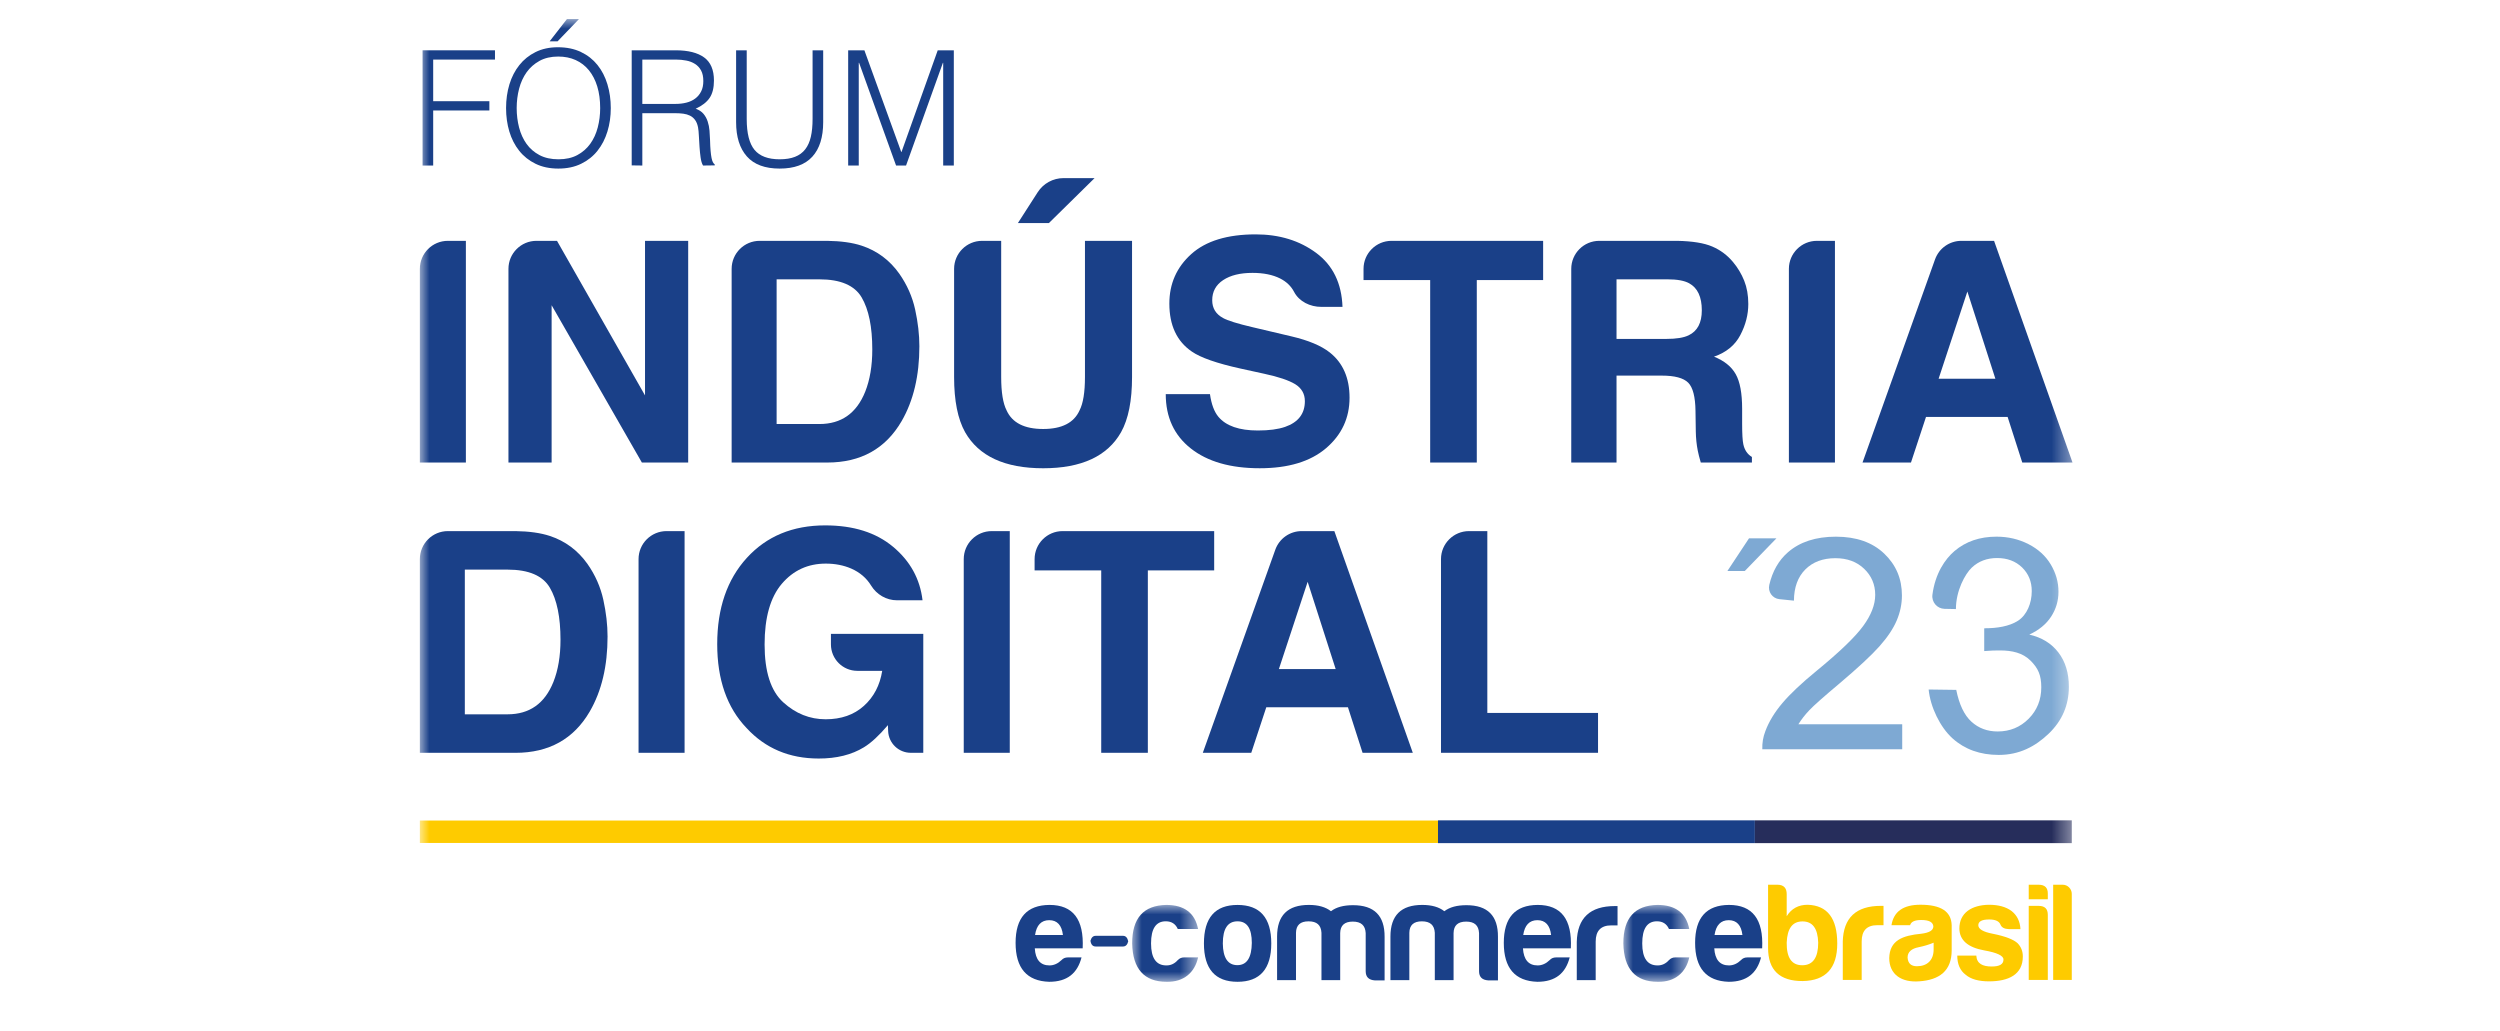
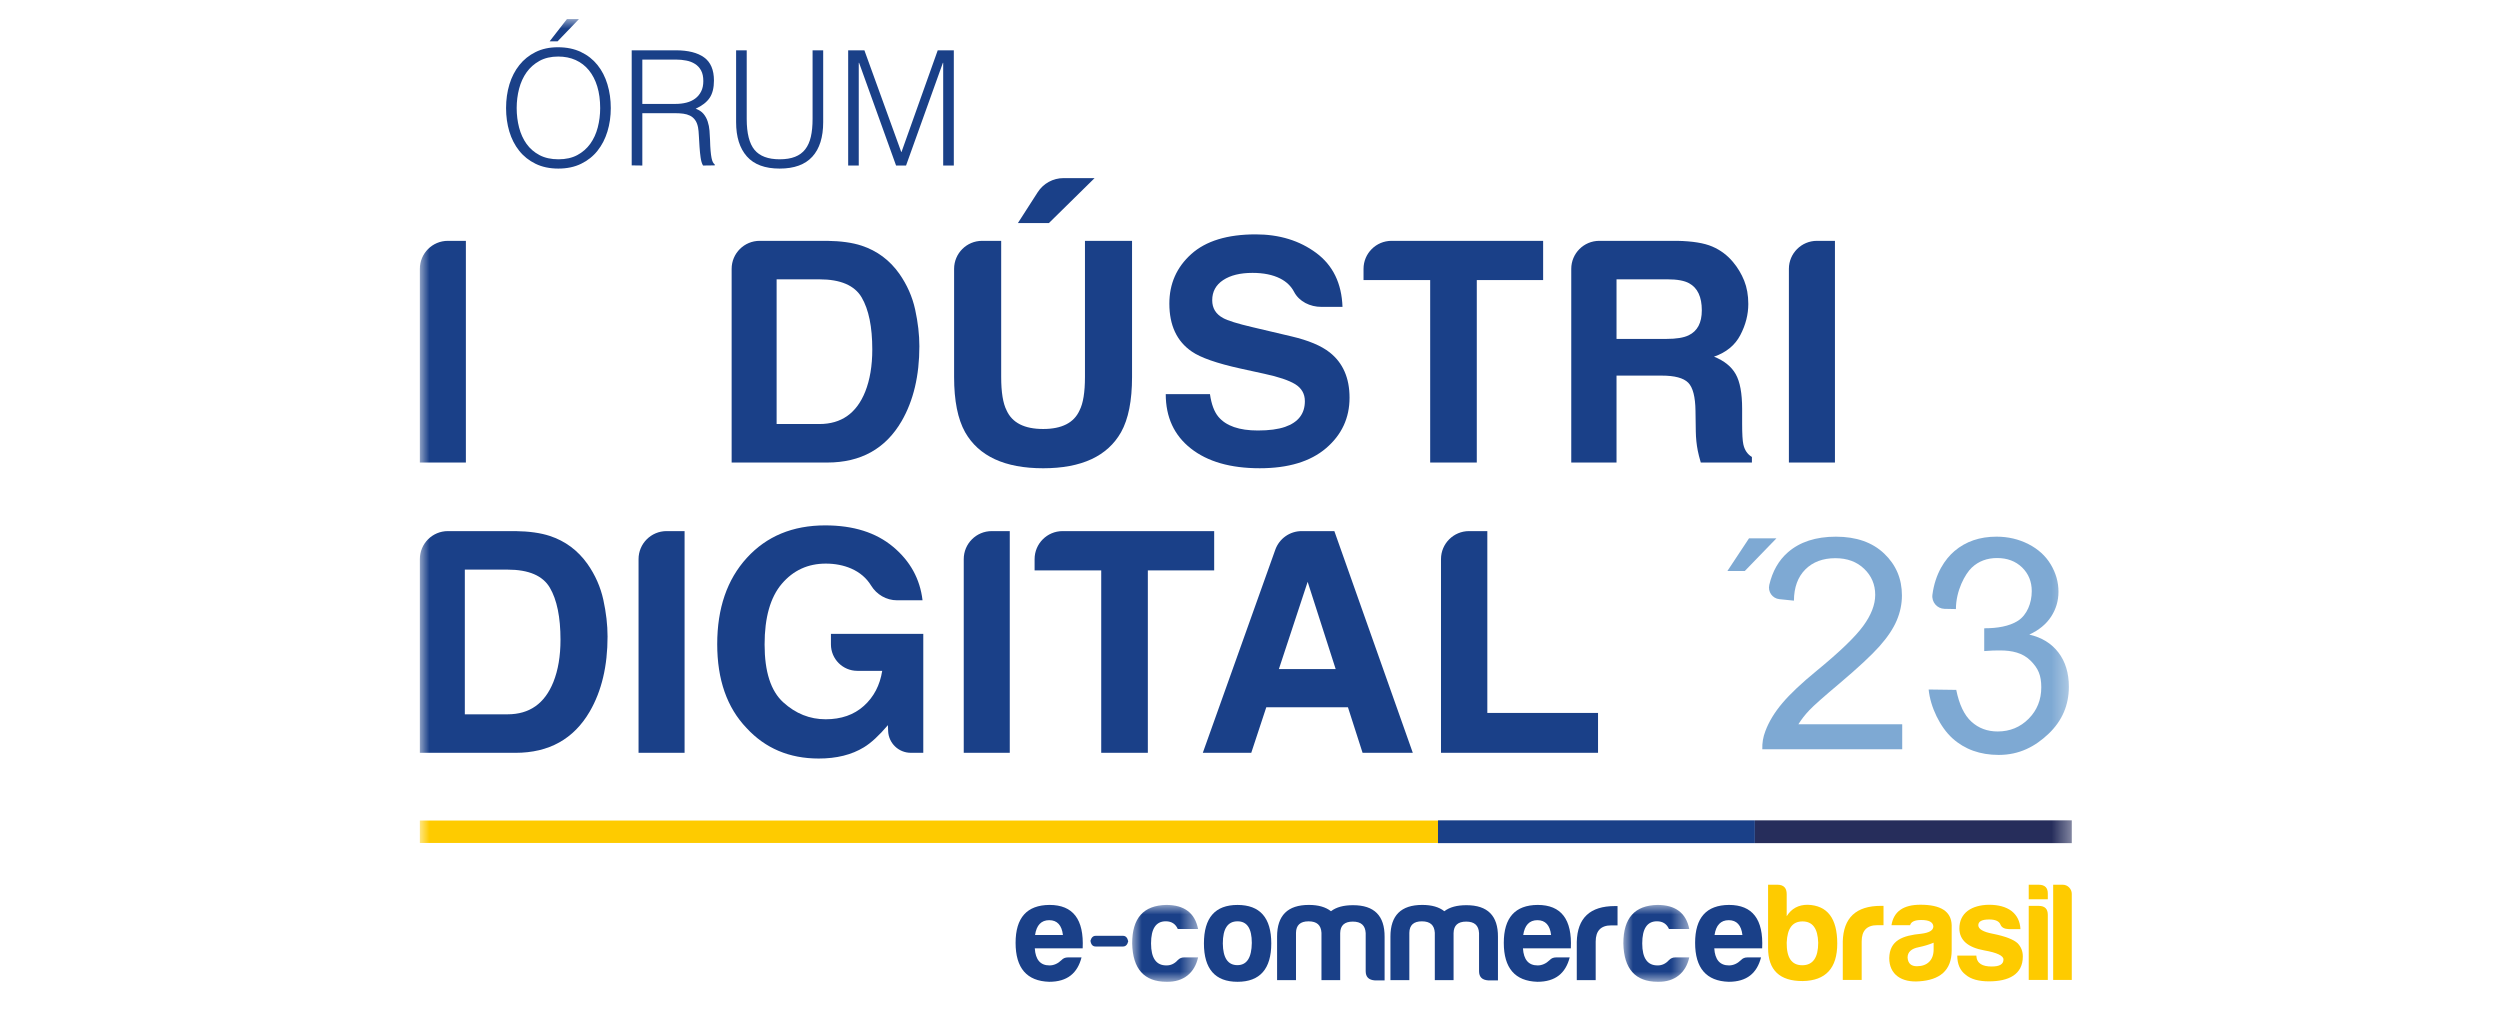
<svg xmlns="http://www.w3.org/2000/svg" xmlns:xlink="http://www.w3.org/1999/xlink" width="131px" height="54px" viewBox="0 0 131 54" version="1.1">
  <title>forum-industria-digital-23</title>
  <defs>
    <polygon id="path-1" points="8.63027545e-15 4.31513772e-15 3.455 4.31513772e-15 3.455 4.028 8.63027545e-15 4.028" />
    <polygon id="path-3" points="0 4.31513772e-15 3.455 4.31513772e-15 3.455 4.028 0 4.028" />
    <polygon id="path-5" points="0 50.447 86.6 50.447 86.6 0 0 0" />
  </defs>
  <g id="forum-industria-digital-23" stroke="none" stroke-width="1" fill="none" fill-rule="evenodd">
    <g id="Group-63" transform="translate(22, 1)">
      <path d="M32.237,47.995 L33.698,47.995 C33.639,47.482 33.396,47.217 32.979,47.217 C32.561,47.217 32.311,47.482 32.237,47.995 M32.978,50.446 C31.804,50.41 31.217,49.727 31.217,48.406 C31.217,47.086 31.812,46.426 32.993,46.418 C34.227,46.418 34.805,47.174 34.732,48.693 L32.223,48.693 C32.259,49.288 32.516,49.588 32.993,49.588 C33.221,49.588 33.434,49.492 33.624,49.308 C33.712,49.213 33.821,49.169 33.954,49.169 L34.672,49.169 C34.46,49.991 33.931,50.446 32.978,50.446" id="Fill-1" fill="#1A4088" />
      <path d="M35.413,48.037 L36.846,48.037 C36.987,48.037 37.077,48.133 37.119,48.324 C37.076,48.504 36.985,48.597 36.846,48.597 L35.413,48.597 C35.258,48.597 35.168,48.496 35.14,48.295 C35.189,48.122 35.28,48.037 35.413,48.037" id="Fill-3" fill="#1A4088" />
      <g id="Group-7" transform="translate(37.325, 46.418)">
        <mask id="mask-2" fill="white">
          <use xlink:href="#path-1" />
        </mask>
        <g id="Clip-6" />
        <path d="M1.804,4.028 C0.63,4.028 0.029,3.353 8.63027545e-15,2.017 C8.63027545e-15,0.69 0.595,0.022 1.79,4.31513772e-15 C2.73,4.31513772e-15 3.287,0.419 3.455,1.261 L2.391,1.261 C2.274,0.998 2.068,0.858 1.761,0.858 C1.247,0.858 0.99,1.247 0.99,2.017 C0.99,2.788 1.261,3.177 1.804,3.17 C2.032,3.17 2.229,3.074 2.391,2.89 C2.487,2.794 2.597,2.75 2.721,2.75 L3.455,2.75 C3.279,3.544 2.708,4.049 1.804,4.028" id="Fill-5" fill="#1A4088" mask="url(#mask-2)" />
      </g>
      <path d="M42.076,48.436 C42.084,49.192 42.34,49.574 42.839,49.574 C43.337,49.574 43.587,49.177 43.595,48.406 C43.595,47.65 43.345,47.277 42.847,47.277 C42.332,47.277 42.076,47.665 42.076,48.436 M44.615,48.436 C44.615,49.772 44.02,50.446 42.847,50.446 C41.673,50.446 41.086,49.772 41.086,48.436 C41.086,47.087 41.673,46.419 42.847,46.419 C44.02,46.419 44.615,47.087 44.615,48.436" id="Fill-8" fill="#1A4088" />
      <path d="M45.91,47.879 L45.91,50.359 L44.919,50.359 L44.919,48.077 C44.919,46.969 45.476,46.418 46.583,46.418 C47.082,46.418 47.463,46.528 47.743,46.748 C48.022,46.534 48.403,46.432 48.902,46.432 C50.01,46.432 50.561,46.983 50.553,48.091 L50.553,50.373 L50.046,50.373 C49.723,50.351 49.562,50.196 49.562,49.888 L49.562,47.893 C49.54,47.49 49.32,47.292 48.887,47.292 C48.454,47.292 48.234,47.49 48.226,47.893 L48.226,50.358 L47.245,50.358 L47.245,47.879 C47.223,47.476 47.004,47.278 46.571,47.278 C46.136,47.277 45.917,47.475 45.91,47.879" id="Fill-10" fill="#1A4088" />
      <path d="M51.849,47.879 L51.849,50.359 L50.859,50.359 L50.859,48.077 C50.859,46.969 51.416,46.418 52.524,46.418 C53.023,46.418 53.404,46.528 53.683,46.748 C53.963,46.534 54.344,46.432 54.843,46.432 C55.95,46.432 56.501,46.983 56.493,48.091 L56.493,50.373 L55.987,50.373 C55.664,50.351 55.502,50.196 55.502,49.888 L55.502,47.893 C55.48,47.49 55.261,47.292 54.827,47.292 C54.394,47.292 54.175,47.49 54.167,47.893 L54.167,50.358 L53.184,50.358 L53.184,47.879 C53.161,47.476 52.941,47.278 52.508,47.278 C52.077,47.277 51.856,47.475 51.849,47.879" id="Fill-12" fill="#1A4088" />
      <path d="M57.817,47.995 L59.278,47.995 C59.219,47.482 58.976,47.217 58.559,47.217 C58.141,47.217 57.891,47.482 57.817,47.995 M58.559,50.446 C57.385,50.41 56.799,49.727 56.799,48.406 C56.799,47.086 57.392,46.426 58.573,46.418 C59.807,46.418 60.385,47.174 60.312,48.693 L57.803,48.693 C57.839,49.288 58.096,49.588 58.573,49.588 C58.801,49.588 59.014,49.492 59.204,49.308 C59.292,49.213 59.402,49.169 59.534,49.169 L60.252,49.169 C60.04,49.991 59.511,50.446 58.559,50.446" id="Fill-14" fill="#1A4088" />
      <path d="M60.623,48.356 C60.653,47.101 61.32,46.478 62.619,46.478 L62.759,46.478 L62.759,47.49 L62.429,47.49 C61.886,47.49 61.614,47.775 61.614,48.34 L61.614,50.358 L60.623,50.358 L60.623,48.356 Z" id="Fill-16" fill="#1A4088" />
      <g id="Group-20" transform="translate(63.063, 46.418)">
        <mask id="mask-4" fill="white">
          <use xlink:href="#path-3" />
        </mask>
        <g id="Clip-19" />
        <path d="M1.804,4.028 C0.63,4.028 0.029,3.353 0,2.017 C0,0.69 0.595,0.022 1.79,4.31513772e-15 C2.73,4.31513772e-15 3.287,0.419 3.455,1.261 L2.391,1.261 C2.274,0.998 2.068,0.858 1.761,0.858 C1.247,0.858 0.99,1.247 0.99,2.017 C0.99,2.788 1.261,3.177 1.804,3.17 C2.032,3.17 2.229,3.074 2.391,2.89 C2.487,2.794 2.597,2.75 2.721,2.75 L3.455,2.75 C3.279,3.544 2.708,4.049 1.804,4.028" id="Fill-18" fill="#1A4088" mask="url(#mask-4)" />
      </g>
      <path d="M67.842,47.995 L69.303,47.995 C69.245,47.482 69.002,47.217 68.585,47.217 C68.167,47.217 67.916,47.482 67.842,47.995 M68.585,50.446 C67.411,50.41 66.824,49.727 66.824,48.406 C66.824,47.086 67.417,46.426 68.598,46.418 C69.832,46.418 70.411,47.174 70.337,48.693 L67.828,48.693 C67.864,49.288 68.122,49.588 68.598,49.588 C68.826,49.588 69.039,49.492 69.229,49.308 C69.317,49.213 69.427,49.169 69.559,49.169 L70.278,49.169 C70.066,49.991 69.537,50.446 68.585,50.446" id="Fill-21" fill="#1A4088" />
      <path d="M71.623,48.397 C71.615,49.182 71.881,49.579 72.438,49.579 C72.994,49.579 73.274,49.182 73.274,48.397 C73.252,47.649 72.98,47.282 72.452,47.282 C71.923,47.282 71.653,47.649 71.623,48.397 L71.623,48.397 Z M71.623,47.01 C71.873,46.607 72.24,46.41 72.723,46.41 C73.757,46.445 74.272,47.121 74.272,48.441 C74.272,49.733 73.67,50.385 72.467,50.407 C71.256,50.415 70.647,49.835 70.647,48.669 L70.647,45.36 L71.139,45.36 C71.462,45.36 71.623,45.529 71.623,45.851 L71.623,47.01 Z" id="Fill-23" fill="#FECB00" />
      <path d="M74.561,48.346 C74.591,47.09 75.258,46.467 76.557,46.467 L76.696,46.467 L76.696,47.48 L76.367,47.48 C75.824,47.48 75.552,47.765 75.552,48.33 L75.552,50.348 L74.562,50.348 L74.562,48.346 L74.561,48.346 Z" id="Fill-25" fill="#FECB00" />
      <path d="M79.322,48.757 L79.322,48.397 C79.094,48.493 78.83,48.573 78.544,48.633 C78.154,48.706 77.957,48.89 77.957,49.176 C77.979,49.483 78.141,49.631 78.448,49.631 C78.992,49.629 79.322,49.307 79.322,48.757 M78.089,47.48 L77.113,47.48 C77.23,46.761 77.735,46.408 78.631,46.408 C79.703,46.408 80.246,46.76 80.268,47.48 L80.268,48.8 C80.268,49.872 79.623,50.349 78.574,50.421 C77.641,50.495 76.996,50.062 76.996,49.204 C77.018,48.272 77.693,48.022 78.677,47.927 C79.096,47.875 79.308,47.751 79.308,47.538 C79.285,47.318 79.08,47.208 78.677,47.208 C78.332,47.208 78.141,47.296 78.089,47.48" id="Fill-27" fill="#FECB00" />
      <path d="M82.366,49.645 C82.777,49.645 82.982,49.527 82.982,49.278 C82.982,49.08 82.645,48.918 81.976,48.801 C81.118,48.647 80.677,48.265 80.671,47.657 C80.671,46.82 81.332,46.424 82.219,46.41 C82.719,46.41 83.115,46.519 83.409,46.739 C83.695,46.966 83.849,47.282 83.872,47.685 L83.255,47.685 C83.028,47.678 82.88,47.597 82.822,47.443 C82.756,47.274 82.558,47.18 82.235,47.18 C81.854,47.18 81.663,47.282 81.663,47.481 C81.663,47.68 81.912,47.832 82.419,47.928 C83.079,48.06 83.512,48.229 83.724,48.427 C83.908,48.618 83.996,48.852 83.996,49.118 C83.996,50.071 83.248,50.423 82.219,50.423 C81.677,50.423 81.266,50.305 81.002,50.078 C80.708,49.858 80.561,49.521 80.561,49.072 L81.559,49.072 C81.58,49.497 81.889,49.645 82.366,49.645" id="Fill-29" fill="#FECB00" />
      <path d="M84.824,46.468 C85.147,46.468 85.305,46.621 85.305,46.937 L85.305,50.348 L84.305,50.348 L84.305,46.468 L84.824,46.468 Z M84.824,45.36 C85.155,45.36 85.312,45.521 85.305,45.837 L85.305,46.123 L84.305,46.123 L84.305,45.36 L84.824,45.36 Z" id="Fill-31" fill="#FECB00" />
      <path d="M86.561,45.837 L86.561,50.349 L85.586,50.349 L85.586,45.36 L86.092,45.36 C86.348,45.36 86.561,45.579 86.561,45.837" id="Fill-33" fill="#FECB00" />
      <mask id="mask-6" fill="white">
        <use xlink:href="#path-5" />
      </mask>
      <g id="Clip-36" />
      <polygon id="Fill-35" fill="#FECB00" mask="url(#mask-6)" points="0 43.171 53.351 43.171 53.351 41.996 0 41.996" />
      <polygon id="Fill-37" fill="#1A4088" mask="url(#mask-6)" points="53.351 43.18 69.956 43.18 69.956 41.986 53.351 41.986" />
      <polygon id="Fill-38" fill="#262D5B" mask="url(#mask-6)" points="69.956 43.18 86.562 43.18 86.562 41.986 69.956 41.986" />
      <path d="M2.412,23.237 L-0,23.237 L-0,13.087 C-0,12.277 0.657,11.62 1.468,11.62 L2.412,11.62 L2.412,23.237 Z" id="Fill-39" fill="#1A4088" mask="url(#mask-6)" />
-       <path d="M6.11,11.62 L7.187,11.62 L11.799,19.72 L11.799,11.62 L14.061,11.62 L14.061,23.237 L11.634,23.237 L6.905,14.994 L6.905,23.237 L4.643,23.237 L4.643,13.087 C4.643,12.277 5.3,11.62 6.11,11.62" id="Fill-40" fill="#1A4088" mask="url(#mask-6)" />
      <path d="M18.695,13.637 L18.695,21.219 L20.937,21.219 C22.084,21.219 22.884,20.655 23.337,19.525 C23.584,18.905 23.708,18.166 23.708,17.31 C23.708,16.128 23.522,15.22 23.152,14.587 C22.781,13.954 22.042,13.637 20.937,13.637 L18.695,13.637 Z M23.146,11.872 C23.961,12.14 24.621,12.632 25.126,13.346 C25.53,13.924 25.807,14.549 25.954,15.221 C26.101,15.895 26.175,16.535 26.175,17.144 C26.175,18.689 25.864,19.998 25.244,21.069 C24.403,22.515 23.104,23.237 21.347,23.237 L16.338,23.237 L16.338,13.088 C16.338,12.277 16.995,11.62 17.806,11.62 L21.347,11.62 C22.068,11.63 22.667,11.714 23.146,11.872 L23.146,11.872 Z" id="Fill-41" fill="#1A4088" mask="url(#mask-6)" />
      <path d="M35.357,8.333 L32.961,10.69 L31.337,10.69 L32.376,9.072 C32.671,8.612 33.182,8.333 33.73,8.333 L35.357,8.333 Z M29.463,11.62 L30.462,11.62 L30.462,18.755 C30.462,19.553 30.557,20.136 30.745,20.503 C31.038,21.154 31.677,21.479 32.662,21.479 C33.64,21.479 34.277,21.154 34.569,20.503 C34.758,20.136 34.852,19.553 34.852,18.755 L34.852,11.62 L37.319,11.62 L37.319,18.761 C37.319,19.995 37.128,20.957 36.745,21.645 C36.031,22.906 34.67,23.537 32.662,23.537 C30.652,23.537 29.288,22.906 28.57,21.645 C28.187,20.957 27.995,19.995 27.995,18.761 L27.995,13.087 C27.995,12.277 28.652,11.62 29.463,11.62 L29.463,11.62 Z" id="Fill-42" fill="#1A4088" mask="url(#mask-6)" />
      <path d="M41.402,19.651 C41.477,20.182 41.625,20.578 41.845,20.841 C42.247,21.319 42.937,21.558 43.913,21.558 C44.498,21.558 44.973,21.495 45.337,21.369 C46.03,21.128 46.375,20.678 46.375,20.021 C46.375,19.638 46.206,19.341 45.868,19.131 C45.528,18.926 44.99,18.745 44.254,18.587 L42.996,18.311 C41.76,18.038 40.911,17.741 40.449,17.42 C39.666,16.885 39.274,16.047 39.274,14.907 C39.274,13.866 39.657,13.002 40.423,12.313 C41.189,11.625 42.314,11.281 43.798,11.281 C45.037,11.281 46.095,11.605 46.97,12.254 C47.844,12.903 48.303,13.844 48.347,15.08 L47.235,15.08 C46.656,15.08 46.077,14.806 45.809,14.293 C45.653,13.993 45.408,13.758 45.076,13.591 C44.688,13.396 44.206,13.299 43.63,13.299 C42.988,13.299 42.477,13.424 42.094,13.677 C41.712,13.929 41.52,14.281 41.52,14.733 C41.52,15.148 41.709,15.458 42.086,15.663 C42.328,15.799 42.843,15.96 43.63,16.144 L45.668,16.625 C46.562,16.834 47.232,17.116 47.678,17.468 C48.37,18.015 48.716,18.805 48.716,19.84 C48.716,20.902 48.306,21.783 47.486,22.485 C46.665,23.186 45.506,23.536 44.009,23.536 C42.479,23.536 41.276,23.191 40.4,22.5 C39.523,21.81 39.085,20.859 39.085,19.651 L41.402,19.651 Z" id="Fill-43" fill="#1A4088" mask="url(#mask-6)" />
      <path d="M58.86,11.62 L58.86,13.677 L55.384,13.677 L55.384,23.237 L52.941,23.237 L52.941,13.677 L49.449,13.677 L49.449,13.087 C49.449,12.277 50.107,11.62 50.917,11.62 L58.86,11.62 Z" id="Fill-44" fill="#1A4088" mask="url(#mask-6)" />
      <path d="M62.706,13.637 L62.706,16.759 L65.319,16.759 C65.838,16.759 66.227,16.696 66.487,16.569 C66.946,16.349 67.175,15.913 67.175,15.261 C67.175,14.557 66.953,14.084 66.509,13.842 C66.26,13.706 65.885,13.637 65.386,13.637 L62.706,13.637 Z M67.724,11.919 C68.152,12.103 68.514,12.374 68.811,12.731 C69.057,13.025 69.252,13.351 69.396,13.708 C69.539,14.065 69.611,14.473 69.611,14.93 C69.611,15.482 69.472,16.025 69.193,16.558 C68.915,17.091 68.455,17.468 67.814,17.689 C68.35,17.904 68.729,18.21 68.952,18.607 C69.176,19.003 69.288,19.609 69.288,20.424 L69.288,21.204 C69.288,21.734 69.309,22.094 69.351,22.283 C69.416,22.583 69.565,22.804 69.8,22.945 L69.8,23.237 L67.121,23.237 C67.046,22.98 66.994,22.772 66.963,22.614 C66.899,22.289 66.866,21.955 66.86,21.614 L66.844,20.534 C66.835,19.793 66.707,19.299 66.461,19.052 C66.214,18.805 65.754,18.682 65.077,18.682 L62.706,18.682 L62.706,23.237 L60.334,23.237 L60.334,13.088 C60.334,12.277 60.991,11.62 61.802,11.62 L65.891,11.62 C66.685,11.636 67.296,11.735 67.724,11.919 L67.724,11.919 Z" id="Fill-45" fill="#1A4088" mask="url(#mask-6)" />
      <path d="M74.151,23.237 L71.738,23.237 L71.738,13.087 C71.738,12.277 72.396,11.62 73.206,11.62 L74.151,11.62 L74.151,23.237 Z" id="Fill-46" fill="#1A4088" mask="url(#mask-6)" />
-       <path d="M79.583,18.847 L82.558,18.847 L81.09,14.276 L79.583,18.847 Z M80.777,11.62 L82.489,11.62 L86.6,23.237 L83.967,23.237 L83.2,20.849 L78.922,20.849 L78.135,23.237 L75.596,23.237 L79.395,12.594 C79.603,12.01 80.157,11.62 80.777,11.62 L80.777,11.62 Z" id="Fill-47" fill="#1A4088" mask="url(#mask-6)" />
      <path d="M2.357,28.848 L2.357,36.43 L4.598,36.43 C5.746,36.43 6.545,35.866 6.998,34.735 C7.246,34.115 7.37,33.377 7.37,32.521 C7.37,31.339 7.184,30.43 6.813,29.797 C6.442,29.164 5.704,28.848 4.598,28.848 L2.357,28.848 Z M6.807,27.082 C7.622,27.35 8.282,27.842 8.788,28.557 C9.192,29.134 9.468,29.76 9.615,30.431 C9.762,31.105 9.836,31.745 9.836,32.355 C9.836,33.9 9.526,35.208 8.905,36.28 C8.064,37.725 6.765,38.448 5.009,38.448 L-6.07301645e-05,38.448 L-6.07301645e-05,28.298 C-6.07301645e-05,27.487 0.657,26.83 1.468,26.83 L5.009,26.83 C5.73,26.84 6.329,26.925 6.807,27.082 L6.807,27.082 Z" id="Fill-48" fill="#1A4088" mask="url(#mask-6)" />
      <path d="M13.872,38.448 L11.46,38.448 L11.46,28.298 C11.46,27.487 12.117,26.83 12.928,26.83 L13.872,26.83 L13.872,38.448 Z" id="Fill-49" fill="#1A4088" mask="url(#mask-6)" />
      <path d="M25.003,30.455 C24.445,30.455 23.935,30.156 23.643,29.679 C23.403,29.288 23.057,28.992 22.605,28.793 C22.205,28.62 21.762,28.533 21.273,28.533 C20.337,28.533 19.569,28.885 18.967,29.591 C18.366,30.296 18.065,31.357 18.065,32.772 C18.065,34.199 18.39,35.208 19.042,35.801 C19.693,36.394 20.434,36.69 21.264,36.69 C22.079,36.69 22.747,36.457 23.267,35.989 C23.787,35.521 24.107,34.909 24.228,34.152 L22.925,34.152 C22.161,34.152 21.541,33.532 21.541,32.767 L21.541,32.214 L26.38,32.214 L26.38,38.447 L25.726,38.447 C25.085,38.447 24.559,37.939 24.538,37.298 L24.527,36.997 C24.06,37.547 23.64,37.934 23.267,38.159 C22.626,38.551 21.838,38.747 20.902,38.747 C19.363,38.747 18.101,38.214 17.119,37.148 C16.094,36.077 15.582,34.612 15.582,32.753 C15.582,30.873 16.1,29.366 17.135,28.232 C18.17,27.098 19.539,26.53 21.241,26.53 C22.718,26.53 23.904,26.904 24.8,27.654 C25.695,28.402 26.209,29.336 26.341,30.455 L25.003,30.455 Z" id="Fill-50" fill="#1A4088" mask="url(#mask-6)" />
      <path d="M30.912,38.448 L28.5,38.448 L28.5,28.298 C28.5,27.487 29.157,26.83 29.968,26.83 L30.912,26.83 L30.912,38.448 Z" id="Fill-51" fill="#1A4088" mask="url(#mask-6)" />
      <path d="M41.623,26.83 L41.623,28.888 L38.147,28.888 L38.147,38.448 L35.704,38.448 L35.704,28.888 L32.213,28.888 L32.213,28.298 C32.213,27.487 32.87,26.83 33.68,26.83 L41.623,26.83 Z" id="Fill-52" fill="#1A4088" mask="url(#mask-6)" />
      <path d="M45.014,34.058 L47.989,34.058 L46.521,29.487 L45.014,34.058 Z M46.208,26.83 L47.92,26.83 L52.031,38.448 L49.399,38.448 L48.632,36.059 L44.354,36.059 L43.566,38.448 L41.027,38.448 L44.826,27.804 C45.035,27.22 45.588,26.83 46.208,26.83 L46.208,26.83 Z" id="Fill-53" fill="#1A4088" mask="url(#mask-6)" />
      <path d="M54.976,26.83 L55.936,26.83 L55.936,36.359 L61.737,36.359 L61.737,38.448 L53.508,38.448 L53.508,28.298 C53.508,27.487 54.165,26.83 54.976,26.83" id="Fill-54" fill="#1A4088" mask="url(#mask-6)" />
-       <polygon id="Fill-55" fill="#1A4088" mask="url(#mask-6)" points="0.142 7.674 0.142 1.636 3.937 1.636 3.937 2.122 0.699 2.122 0.699 4.303 3.643 4.303 3.643 4.789 0.699 4.789 0.699 7.674" />
      <path d="M6.8,1.166 L7.707,0 L8.337,0 L7.217,1.166 L6.8,1.166 Z M7.266,7.347 C7.647,7.347 7.976,7.274 8.252,7.126 C8.527,6.977 8.753,6.78 8.93,6.534 C9.107,6.288 9.238,6.003 9.322,5.678 C9.407,5.354 9.449,5.016 9.449,4.664 C9.449,4.244 9.399,3.868 9.298,3.535 C9.197,3.203 9.051,2.919 8.861,2.684 C8.669,2.449 8.437,2.27 8.165,2.147 C7.893,2.024 7.587,1.963 7.249,1.963 C6.873,1.963 6.548,2.038 6.272,2.189 C5.997,2.341 5.771,2.54 5.593,2.789 C5.416,3.038 5.286,3.324 5.201,3.649 C5.117,3.973 5.074,4.311 5.074,4.664 C5.074,5.021 5.117,5.363 5.201,5.686 C5.286,6.011 5.416,6.296 5.593,6.543 C5.771,6.789 5.997,6.984 6.272,7.129 C6.548,7.275 6.878,7.347 7.266,7.347 L7.266,7.347 Z M4.518,4.664 C4.518,4.221 4.577,3.808 4.693,3.422 C4.811,3.036 4.984,2.699 5.213,2.412 C5.442,2.123 5.725,1.896 6.063,1.728 C6.402,1.56 6.791,1.476 7.233,1.476 C7.691,1.476 8.093,1.558 8.439,1.724 C8.785,1.888 9.074,2.115 9.306,2.403 C9.538,2.691 9.712,3.029 9.829,3.418 C9.947,3.807 10.005,4.221 10.005,4.664 C10.005,5.1 9.947,5.509 9.829,5.892 C9.712,6.275 9.539,6.611 9.31,6.898 C9.081,7.187 8.795,7.415 8.451,7.582 C8.108,7.75 7.71,7.834 7.257,7.834 C6.805,7.834 6.407,7.75 6.063,7.582 C5.72,7.415 5.434,7.187 5.205,6.898 C4.976,6.611 4.804,6.275 4.689,5.892 C4.575,5.509 4.518,5.1 4.518,4.664 L4.518,4.664 Z" id="Fill-56" fill="#1A4088" mask="url(#mask-6)" />
      <path d="M13.391,4.445 C13.598,4.445 13.79,4.423 13.967,4.378 C14.145,4.333 14.299,4.262 14.429,4.164 C14.561,4.067 14.664,3.942 14.74,3.791 C14.817,3.641 14.854,3.458 14.854,3.246 C14.854,3.022 14.816,2.838 14.736,2.692 C14.657,2.547 14.551,2.433 14.417,2.349 C14.284,2.264 14.131,2.205 13.959,2.173 C13.787,2.139 13.609,2.122 13.424,2.122 L11.658,2.122 L11.658,4.445 L13.391,4.445 Z M11.658,4.932 L11.658,7.674 L11.101,7.666 L11.101,1.636 L13.407,1.636 C14.056,1.636 14.552,1.76 14.896,2.009 C15.239,2.258 15.411,2.662 15.411,3.22 C15.411,3.601 15.336,3.903 15.186,4.127 C15.036,4.35 14.793,4.541 14.454,4.697 C14.629,4.759 14.765,4.848 14.863,4.965 C14.961,5.083 15.035,5.217 15.083,5.368 C15.133,5.519 15.164,5.678 15.178,5.846 C15.192,6.014 15.201,6.176 15.206,6.332 C15.212,6.562 15.221,6.752 15.235,6.903 C15.249,7.054 15.265,7.177 15.284,7.272 C15.303,7.368 15.326,7.441 15.353,7.494 C15.38,7.547 15.414,7.588 15.452,7.616 L15.452,7.666 L14.839,7.674 C14.779,7.573 14.736,7.434 14.712,7.255 C14.687,7.076 14.668,6.888 14.655,6.693 C14.641,6.497 14.63,6.307 14.621,6.123 C14.614,5.939 14.598,5.787 14.577,5.67 C14.544,5.508 14.491,5.377 14.417,5.28 C14.344,5.182 14.255,5.108 14.151,5.058 C14.048,5.008 13.932,4.974 13.804,4.957 C13.676,4.94 13.543,4.932 13.407,4.932 L11.658,4.932 Z" id="Fill-57" fill="#1A4088" mask="url(#mask-6)" />
      <path d="M16.572,1.636 L17.128,1.636 L17.128,5.234 C17.128,5.983 17.264,6.523 17.537,6.853 C17.809,7.182 18.248,7.347 18.854,7.347 C19.17,7.347 19.439,7.304 19.659,7.217 C19.879,7.131 20.058,7 20.195,6.823 C20.331,6.647 20.429,6.428 20.489,6.165 C20.549,5.902 20.579,5.592 20.579,5.234 L20.579,1.636 L21.135,1.636 L21.135,5.401 C21.135,6.19 20.946,6.792 20.567,7.209 C20.188,7.626 19.617,7.834 18.854,7.834 C18.085,7.834 17.512,7.621 17.136,7.196 C16.76,6.771 16.572,6.174 16.572,5.401 L16.572,1.636 Z" id="Fill-58" fill="#1A4088" mask="url(#mask-6)" />
      <polygon id="Fill-59" fill="#1A4088" mask="url(#mask-6)" points="22.444 7.674 22.444 1.636 23.294 1.636 25.224 6.961 25.24 6.961 27.137 1.636 27.98 1.636 27.98 7.674 27.423 7.674 27.423 2.29 27.408 2.29 25.477 7.674 24.954 7.674 23.016 2.29 22.999 2.29 22.999 7.674" />
      <polygon id="Fill-60" fill="#7EA9D3" mask="url(#mask-6)" points="68.515 28.921 69.427 28.921 71.084 27.209 69.648 27.209" />
      <path d="M77.676,36.951 L77.676,38.26 L70.345,38.26 C70.334,37.932 70.387,37.616 70.504,37.314 C70.69,36.815 70.989,36.323 71.4,35.838 C71.811,35.354 72.405,34.794 73.182,34.158 C74.387,33.17 75.202,32.387 75.626,31.809 C76.05,31.232 76.261,30.686 76.261,30.171 C76.261,29.632 76.069,29.176 75.683,28.806 C75.297,28.435 74.794,28.249 74.173,28.249 C73.518,28.249 72.993,28.446 72.599,28.839 C72.206,29.233 72.007,29.777 72.002,30.474 L71.238,30.396 C70.871,30.357 70.626,30.005 70.711,29.646 C70.878,28.931 71.203,28.364 71.684,27.943 C72.309,27.396 73.149,27.122 74.203,27.122 C75.268,27.122 76.11,27.417 76.731,28.007 C77.351,28.597 77.661,29.329 77.661,30.201 C77.661,30.645 77.571,31.082 77.389,31.511 C77.208,31.939 76.906,32.391 76.485,32.865 C76.063,33.339 75.364,33.99 74.385,34.817 C73.568,35.503 73.043,35.968 72.811,36.213 C72.579,36.458 72.388,36.704 72.236,36.951 L77.676,36.951 Z" id="Fill-61" fill="#7EA9D3" mask="url(#mask-6)" />
      <path d="M85.864,33.194 C85.5,32.717 84.991,32.403 84.335,32.252 C84.84,32.02 85.22,31.707 85.477,31.314 C85.735,30.92 85.864,30.484 85.864,30.004 C85.864,29.5 85.728,29.024 85.458,28.575 C85.189,28.126 84.799,27.771 84.289,27.511 C83.78,27.252 83.223,27.121 82.617,27.121 C81.74,27.121 81.006,27.373 80.415,27.875 C79.925,28.292 79.405,29.044 79.259,30.162 C79.208,30.548 79.503,30.894 79.892,30.903 L80.49,30.915 C80.49,29.953 80.97,29.074 81.323,28.741 C81.677,28.408 82.118,28.241 82.648,28.241 C83.182,28.241 83.618,28.406 83.957,28.733 C84.294,29.062 84.464,29.475 84.464,29.975 C84.464,30.605 84.212,31.221 83.748,31.524 C83.284,31.827 82.619,31.92 82.039,31.92 C82.019,31.92 81.996,31.923 81.973,31.926 L81.973,33.116 C82.322,33.086 82.568,33.083 82.798,33.083 C83.429,33.083 83.989,33.207 84.397,33.614 C84.806,34.019 84.963,34.388 84.963,35.014 C84.963,35.669 84.742,36.219 84.301,36.663 C83.859,37.107 83.318,37.329 82.678,37.329 C82.138,37.329 81.68,37.159 81.305,36.818 C80.929,36.478 80.663,35.922 80.507,35.15 L79.061,35.13 C79.151,36.053 79.666,37.108 80.309,37.688 C80.952,38.268 81.761,38.558 82.735,38.558 C83.814,38.558 84.643,38.12 85.349,37.446 C86.055,36.773 86.408,35.952 86.408,34.984 C86.408,34.267 86.227,33.671 85.864,33.194" id="Fill-62" fill="#7EA9D3" mask="url(#mask-6)" />
    </g>
  </g>
</svg>